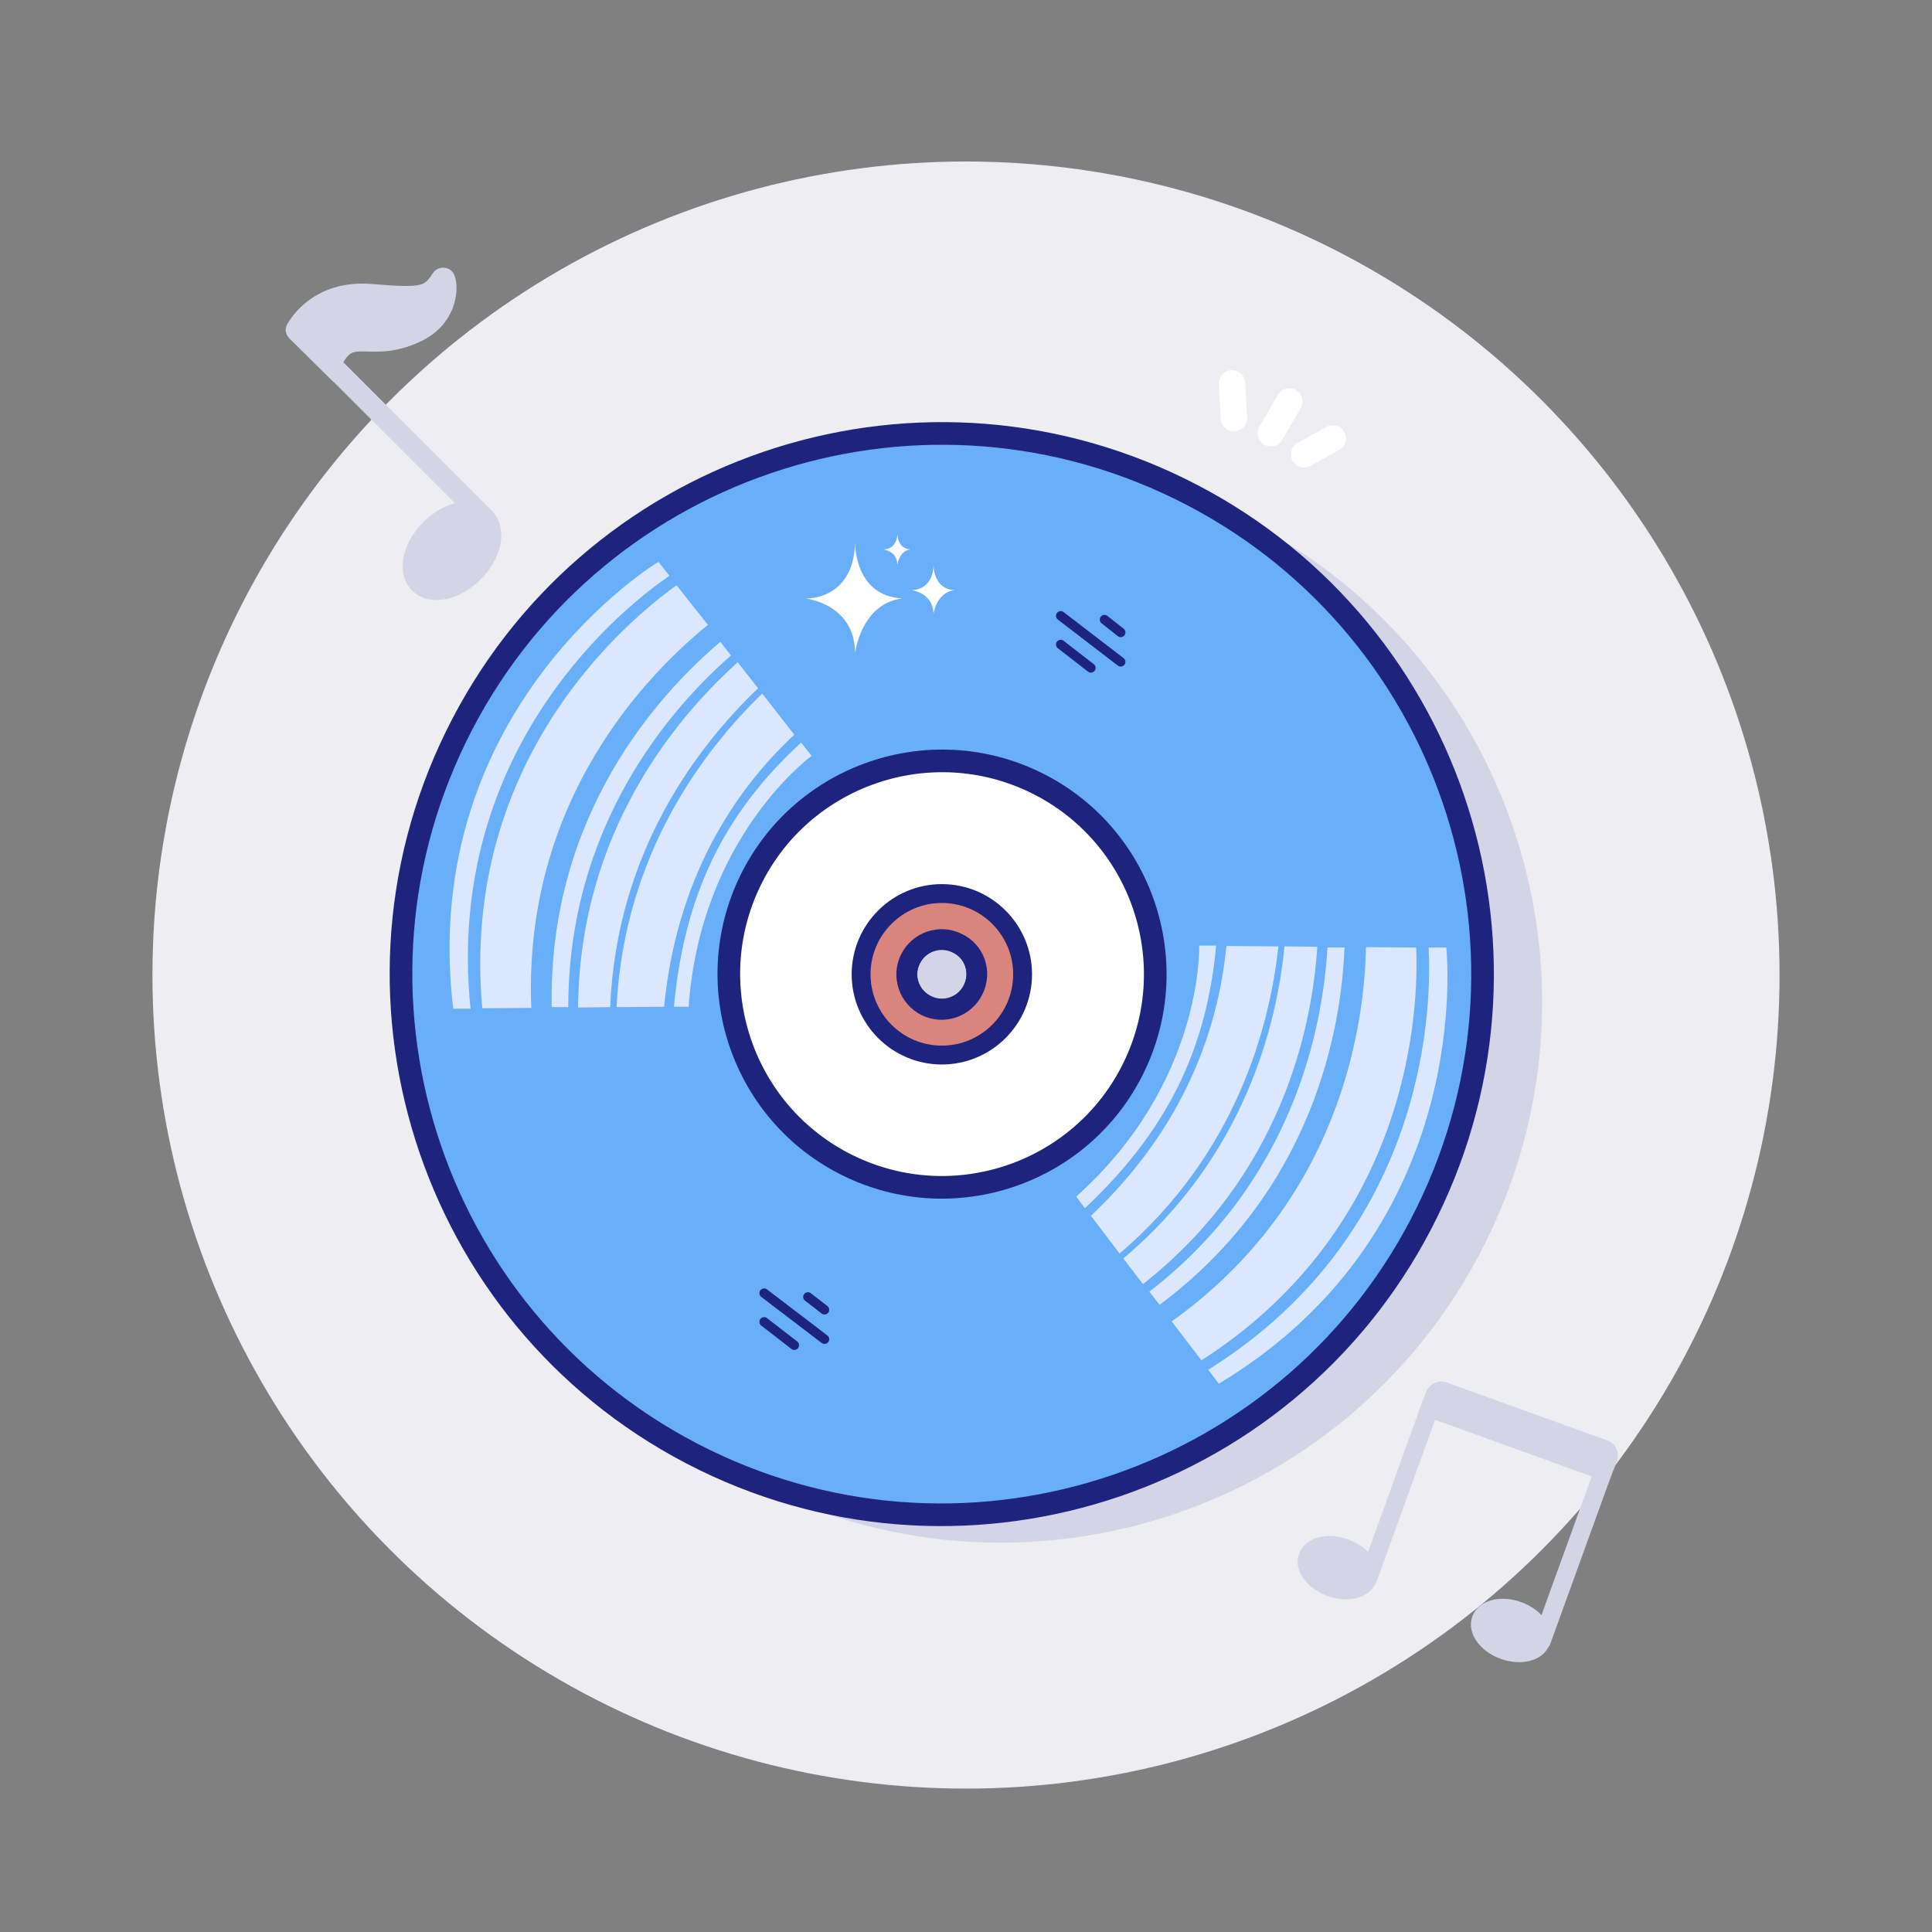
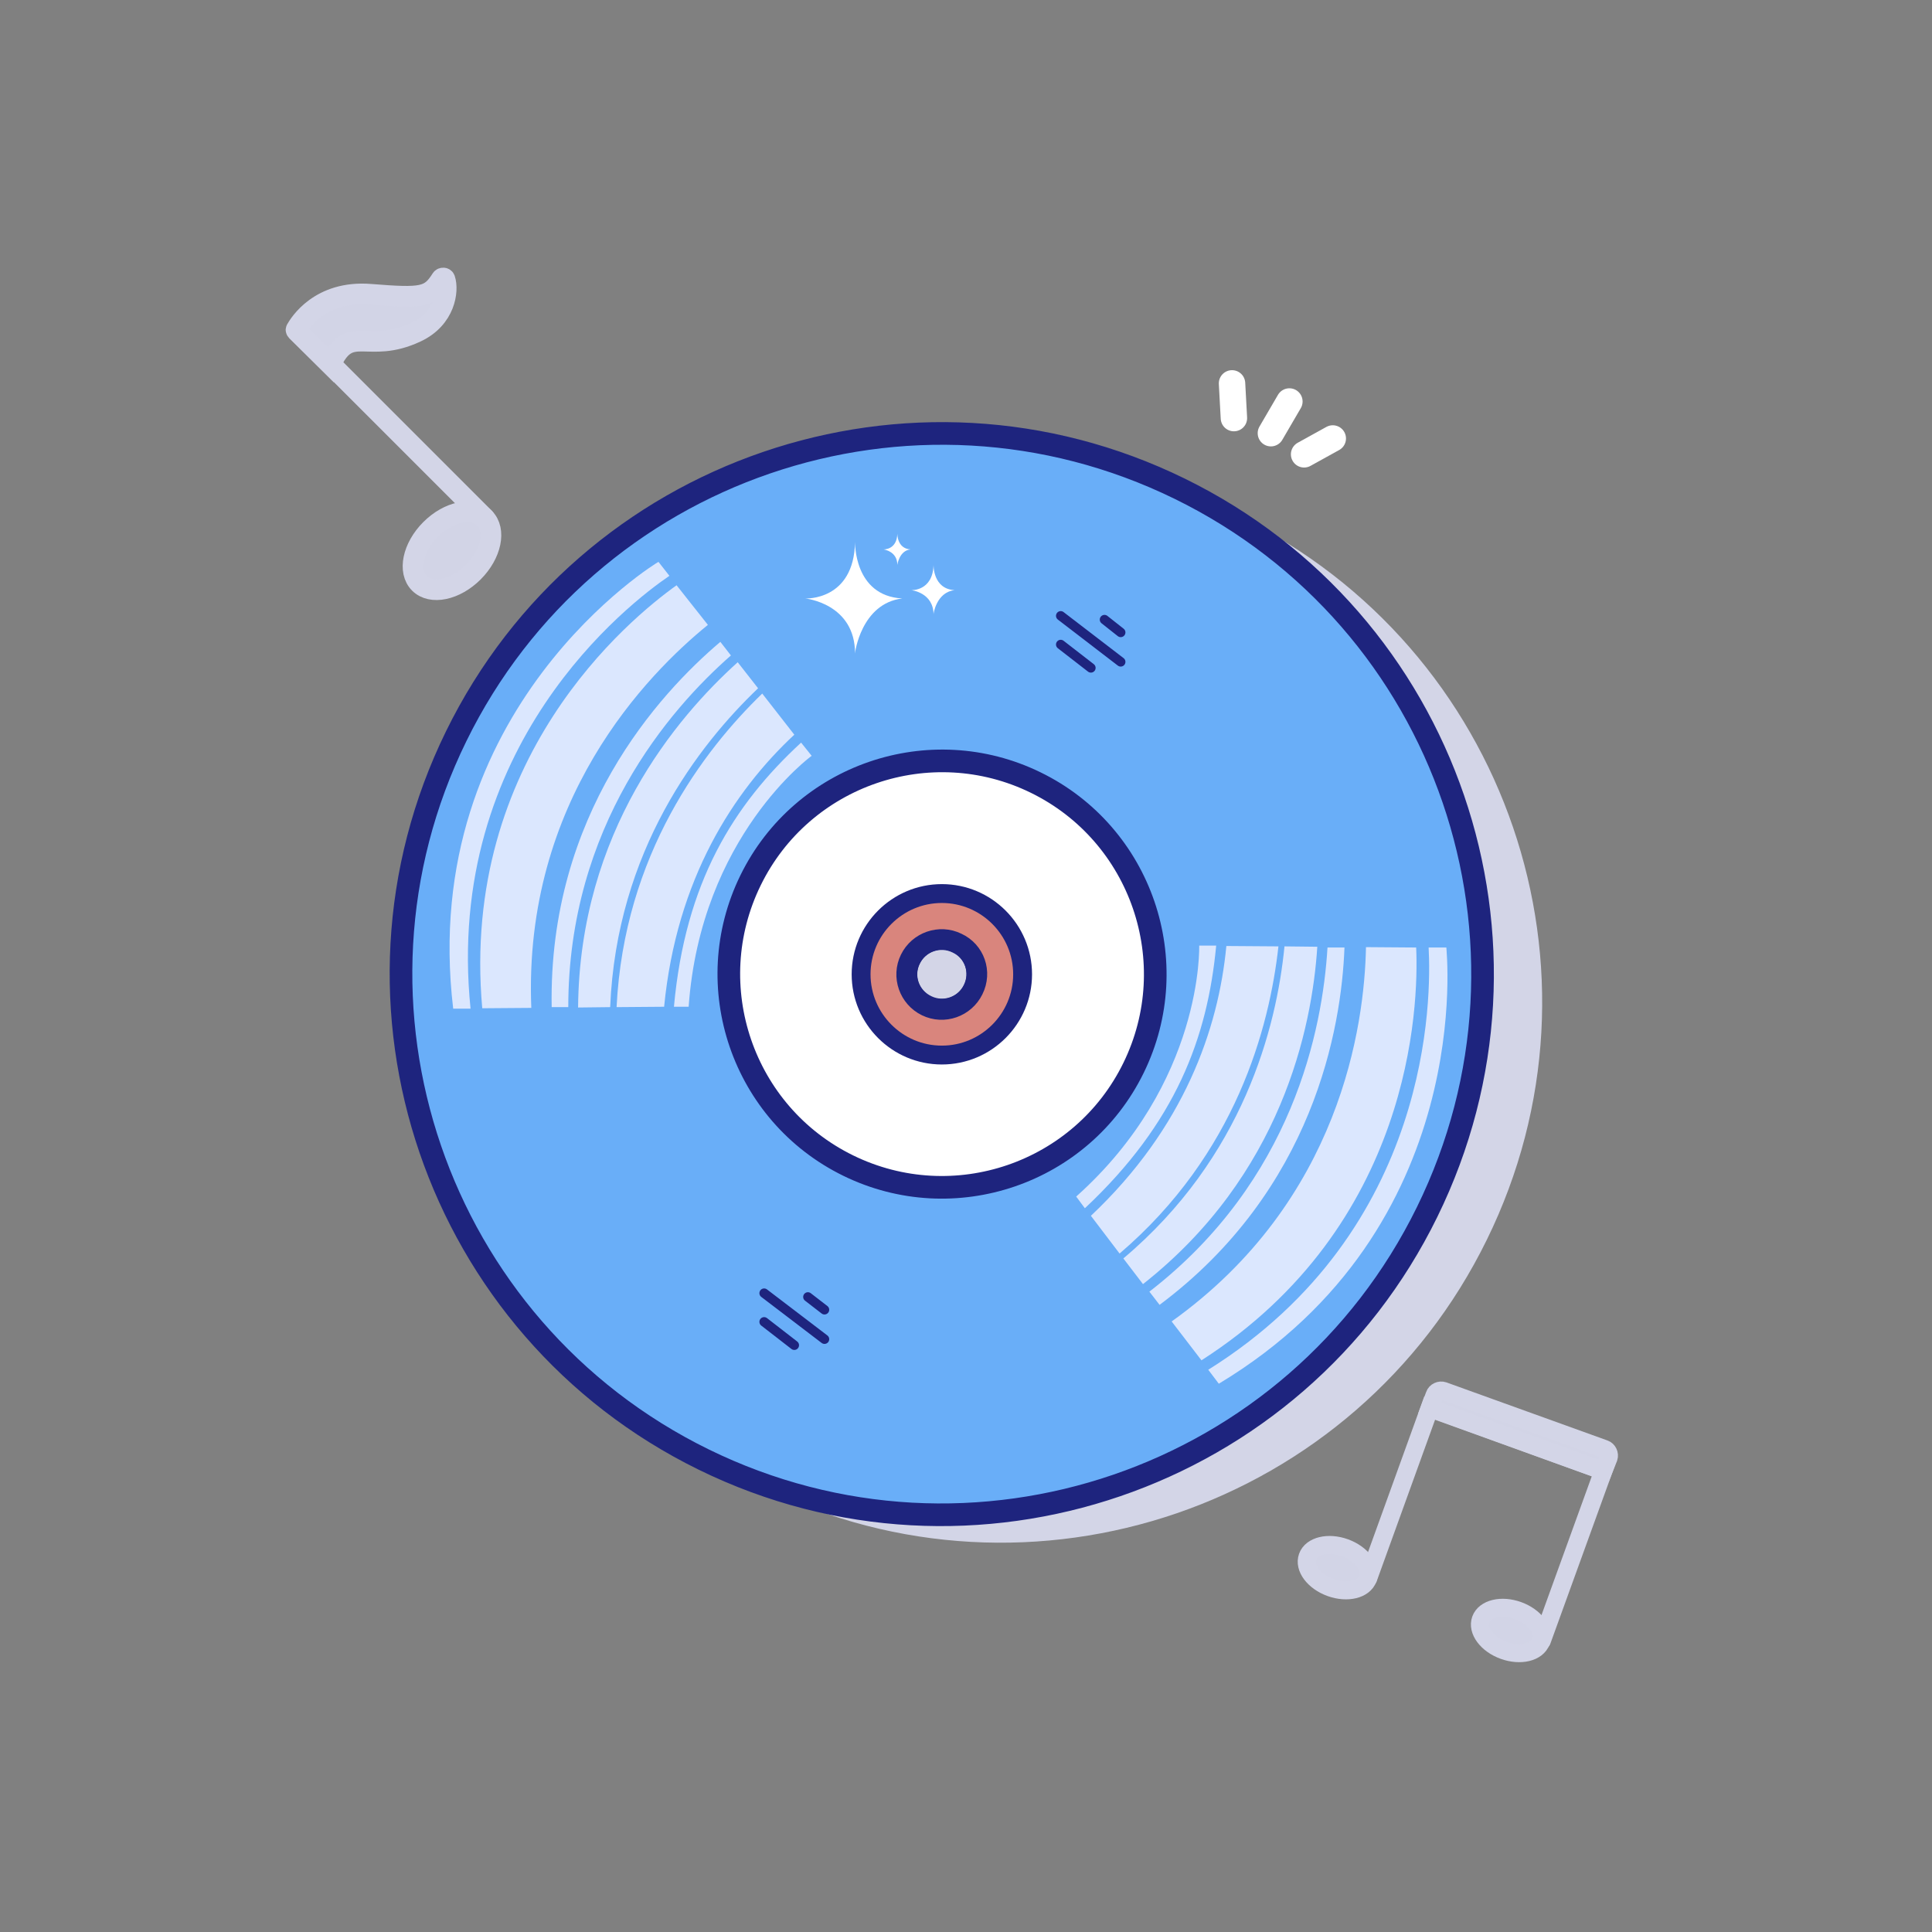
<svg xmlns="http://www.w3.org/2000/svg" width="800px" height="800px" viewBox="0 0 512 512" id="Layer_1" version="1.1" xml:space="preserve">
  <rect x="0" y="0" width="512" height="512" fill="#808080" stroke="none" />
  <style type="text/css">
	.st0{fill:#EEEDF2;}
	.st1{fill:none;stroke:#1E247E;stroke-width:6;stroke-linecap:round;stroke-miterlimit:10;}
	.st2{fill:#EFC12F;stroke:#1E247E;stroke-width:6;stroke-linecap:round;stroke-miterlimit:10;}
	.st3{fill:none;stroke:#1E247E;stroke-width:3;stroke-linecap:round;stroke-miterlimit:10;}
	.st4{fill:#FFFFFF;stroke:#1E247E;stroke-width:3;stroke-linecap:round;stroke-miterlimit:10;}
	.st5{fill:#FCF5F2;stroke:#1E247E;stroke-width:5;stroke-linecap:round;stroke-miterlimit:10;}
	.st6{fill:#FCF5F2;stroke:#1E247E;stroke-width:6;stroke-linecap:round;stroke-miterlimit:10;}
	.st7{fill:#1E247E;}
	.st8{fill:none;stroke:#1E247E;stroke-width:4;stroke-linecap:round;stroke-miterlimit:10;}
	.st9{fill:#EAB8B1;}
	.st10{fill:#DC9695;stroke:#1E247E;stroke-width:4;stroke-linecap:round;stroke-miterlimit:10;}
	.st11{fill:#EECED1;stroke:#1E247E;stroke-width:3;stroke-linecap:round;stroke-miterlimit:10;}
	.st12{fill:#CB7272;stroke:#1E247E;stroke-width:3;stroke-linecap:round;stroke-miterlimit:10;}
	.st13{fill:#D3D5E7;stroke:#1E247E;stroke-width:6;stroke-linecap:round;stroke-miterlimit:10;}
	.st14{fill:#D3D5E7;}
	.st15{fill:#FFFFFF;stroke:#1E247E;stroke-width:5;stroke-linecap:round;stroke-miterlimit:10;}
	.st16{fill:#FFFFFF;stroke:#1E247E;stroke-width:4;stroke-linecap:round;stroke-miterlimit:10;}
	.st17{fill:#ECECEE;}
	.st18{fill:#DA867D;stroke:#1E247E;stroke-width:4;stroke-linecap:round;stroke-miterlimit:10;}
	.st19{fill:#FCF5F2;stroke:#1E247E;stroke-width:4;stroke-linecap:round;stroke-miterlimit:10;}
	.st20{fill:#69AEF8;stroke:#1E247E;stroke-width:6;stroke-linecap:round;stroke-miterlimit:10;}
	.st21{opacity:0.4;fill:#FFFFFF;}
	.st22{opacity:0.7;fill:#FFFFFF;}
	.st23{fill:#69ADF7;stroke:#1E247E;stroke-width:2.5;stroke-linecap:round;stroke-miterlimit:10;}
	.st24{fill:none;stroke:#FFFFFF;stroke-width:7;stroke-linecap:round;stroke-miterlimit:10;}
	.st25{fill:none;stroke:#1E247E;stroke-width:2.5;stroke-linecap:round;stroke-miterlimit:10;}
	.st26{fill:#F0C330;stroke:#1E247E;stroke-width:6;stroke-linecap:round;stroke-miterlimit:10;}
	.st27{opacity:0.3;}
	.st28{fill:#FFFFFF;}
	.st29{fill:#79CAA1;stroke:#1E247E;stroke-width:6;stroke-linecap:round;stroke-miterlimit:10;}
	.st30{fill:#DA867D;stroke:#1E247E;stroke-width:6;stroke-linecap:round;stroke-miterlimit:10;}
	.st31{fill:#FFFFFF;stroke:#1E247E;stroke-width:6;stroke-linecap:round;stroke-miterlimit:10;}
	.st32{fill:#DBE7FE;stroke:#1E247E;stroke-width:5;stroke-linecap:round;stroke-miterlimit:10;}
	.st33{fill:#F2F3F3;}
	.st34{fill:none;stroke:#1E247E;stroke-width:6;stroke-linecap:round;stroke-linejoin:round;stroke-miterlimit:10;}
	.st35{fill:#DBE7FE;stroke:#1E247E;stroke-width:6;stroke-linecap:round;stroke-linejoin:round;stroke-miterlimit:10;}
	.st36{fill:#EFC230;stroke:#1E247E;stroke-width:6;stroke-linecap:round;stroke-linejoin:round;stroke-miterlimit:10;}
	.st37{fill:none;stroke:#1E247E;stroke-width:3;stroke-linecap:round;stroke-linejoin:round;stroke-miterlimit:10;}
	.st38{fill:#F0C330;stroke:#1E247E;stroke-width:6;stroke-linecap:round;stroke-linejoin:round;stroke-miterlimit:10;}
	.st39{fill:#79CAA1;stroke:#1E247E;stroke-width:6;stroke-linecap:round;stroke-linejoin:round;stroke-miterlimit:10;}
	.st40{fill:#FFFFFF;stroke:#1E247E;stroke-width:6;stroke-linecap:round;stroke-linejoin:round;stroke-miterlimit:10;}
	.st41{fill:#DA867D;stroke:#1E247E;stroke-width:6;stroke-linecap:round;stroke-linejoin:round;stroke-miterlimit:10;}
	.st42{fill:#DBE7FE;stroke:#1E247E;stroke-width:6;stroke-linejoin:round;stroke-miterlimit:10;}
	.st43{fill:none;stroke:#1E247E;stroke-width:6;stroke-linejoin:round;stroke-miterlimit:10;}
	.st44{opacity:0.7;}
	.st45{fill:#FFFFFF;stroke:#1E247E;stroke-width:6;stroke-linejoin:round;stroke-miterlimit:10;}
	.st46{fill:none;stroke:#FFFFFF;stroke-width:3;stroke-linecap:round;stroke-linejoin:round;stroke-miterlimit:10;}
	.st47{fill:none;stroke:#1E247E;stroke-width:5;stroke-linecap:round;stroke-miterlimit:10;}
	.st48{fill:#DBE7FE;stroke:#1E247E;stroke-width:6;stroke-linecap:round;stroke-miterlimit:10;}
	.st49{opacity:0.1;fill:#BDBDBD;}
	.st50{fill:#69AEF8;stroke:#1E247E;stroke-width:6;stroke-linecap:round;stroke-linejoin:round;stroke-miterlimit:10;}
	.st51{fill:#79CAA1;stroke:#1E247E;stroke-width:5;stroke-miterlimit:10;}
	.st52{fill:#D2D4E6;stroke:#1E247E;stroke-width:5;stroke-linecap:round;stroke-miterlimit:10;}
	.st53{fill:#69AEF8;stroke:#1E247E;stroke-width:5;stroke-miterlimit:10;}
	.st54{opacity:0.2;fill:none;stroke:#1E247E;stroke-width:5;stroke-linecap:round;stroke-miterlimit:10;}
	.st55{fill:none;stroke:#1E247E;stroke-width:2.5;stroke-linecap:round;stroke-linejoin:round;stroke-miterlimit:10;}
	.st56{fill:#69AEF8;stroke:#1E247E;stroke-width:6;stroke-miterlimit:10;}
	.st57{fill:#DBE7FE;}
	.st58{fill:#FFFFFF;stroke:#1E247E;stroke-width:6;stroke-miterlimit:10;}
	.st59{fill:#D9857D;stroke:#1E247E;stroke-width:5;stroke-miterlimit:10;}
	.st60{fill:none;stroke:#D3D5E7;stroke-width:4.79;stroke-linecap:round;stroke-miterlimit:10;}
	.st61{fill:#D2D4E6;stroke:#D3D5E7;stroke-width:4.79;stroke-linecap:round;stroke-miterlimit:10;}
	.st62{fill:#D2D4E6;stroke:#D3D5E7;stroke-width:5.5;stroke-linecap:round;stroke-miterlimit:10;}
	.st63{fill:none;stroke:#D3D5E7;stroke-width:5.5;stroke-linecap:round;stroke-miterlimit:10;}
	.st64{fill:#79CAA1;}
	.st65{fill:#F0C330;}
	.st66{fill:#79CAA1;stroke:#1E247E;stroke-width:6;stroke-miterlimit:10;}
	.st67{opacity:0.8;fill:#FFFFFF;}
	.st68{fill:#DA867D;stroke:#1E247E;stroke-width:6;stroke-miterlimit:10;}
	.st69{fill:#F0C330;stroke:#1E247E;stroke-width:5;stroke-miterlimit:10;}
	.st70{fill:#D2D4E6;}
	.st71{fill:#EEBDBC;stroke:#D3D5E7;stroke-width:5.5;stroke-linecap:round;stroke-miterlimit:10;}
	.st72{fill:#D3D5E7;stroke:#D3D5E7;stroke-width:5.5;stroke-linecap:round;stroke-miterlimit:10;}
</style>
  <g>
    <g id="Music">
-       <circle class="st0" cx="256" cy="258.4" id="Background_22_" r="215.6" />
      <g id="Vinyl">
        <path class="st14" d="M328.4,136.9c-71-34.8-156.9-5.4-191.7,65.6c-34.8,71.1-5.4,156.9,65.6,191.7      s156.9,5.4,191.7-65.6C428.9,257.6,399.5,171.7,328.4,136.9z" id="Shadow" />
        <path class="st56" d="M312.6,129.5c-71.1-34.8-156.9-5.4-191.7,65.6c-34.8,71-5.4,156.9,65.6,191.7      s156.9,5.4,191.7-65.6C413.1,250.1,383.7,164.3,312.6,129.5z M241.1,254c2.3-4.7,8-6.7,12.7-4.4c4.7,2.3,6.7,8,4.4,12.7      c-2.3,4.7-8,6.7-12.7,4.4C240.7,264.4,238.7,258.7,241.1,254z" id="Shape_91_" />
        <g id="Light">
          <g id="RIght_5_">
            <path class="st57" d="M287.5,320.2l-2.3-3.1c33.8-30.2,32.6-66.5,32.6-66.5l4.5,0        C320,275,311.6,297.6,287.5,320.2z" id="_x36_th_3_" />
            <path class="st57" d="M296.7,332.2l-7.6-10c24.7-23.3,33.8-49.5,35.9-71.5l13.8,0.1        C336.4,272.3,327.6,305.8,296.7,332.2z" id="_x35_th_6_" />
            <path class="st57" d="M302.9,340.3l-5.2-6.8c31.8-26.8,40.6-61.2,42.7-82.7l8.7,0.1        C347.7,272.6,339.5,311.5,302.9,340.3z" id="_x34_th_12_" />
            <path class="st57" d="M307.3,345.8l-2.7-3.5c38-29.4,45.9-69.5,47.2-91.2l4.5,0        C355.5,272.5,348.1,315.3,307.3,345.8z" id="_x33_rd_26_" />
            <path class="st57" d="M375.3,251.1L362,251c-0.4,20.6-6.7,67.2-51.5,99.2l7.9,10.3        C374.2,324.7,376,266.7,375.3,251.1z" id="_x32_nd_27_" />
            <path class="st57" d="M323,366.7l-2.8-3.7c59.5-37.2,59.1-99.1,58.4-111.9l4.7,0        C383.2,251.1,391.8,325.3,323,366.7z" id="_x31_st_27_" />
          </g>
          <g id="Left_58_">
            <path class="st57" d="M178.6,266.8l3.9,0c3.2-45.2,32.6-66.5,32.6-66.5l-2.8-3.5        C194.3,213.4,181.6,233.9,178.6,266.8z" id="_x36_th_2_" />
            <path class="st57" d="M163.4,266.9l12.6-0.1c3.3-33.9,18.4-57.1,34.5-72.1l-8.5-10.9        C186.5,198.8,165.4,226.4,163.4,266.9z" id="_x35_th_5_" />
            <path class="st57" d="M153.2,267l8.5-0.1c1.7-41.5,23.5-69.5,39.2-84.5l-5.4-6.9        C179.3,190.1,153.6,220.4,153.2,267z" id="_x34_th_11_" />
            <path class="st57" d="M146.2,266.9l4.4,0c0-48,26.8-78.9,43.1-93.2l-2.8-3.6        C174.6,183.9,145.3,215.9,146.2,266.9z" id="_x33_rd_25_" />
            <path class="st57" d="M127.8,267.2l13-0.1c-2.2-55,30.8-88.5,46.8-101.5l-8.3-10.5        C166.7,164.1,121.9,201,127.8,267.2z" id="_x32_nd_26_" />
            <path class="st57" d="M120.1,267.3l4.6,0c-7.1-69.8,42.1-107.5,52.7-114.7l-2.9-3.7        C174.5,148.8,110.6,187.5,120.1,267.3z" id="_x31_st_26_" />
          </g>
        </g>
        <g id="Inner_disk">
          <path class="st58" d="M274.5,207.4c-28-13.7-61.9-2.1-75.6,25.9c-13.7,28-2.1,61.9,25.9,75.6       c28,13.7,61.9,2.1,75.6-25.9C314.1,255,302.5,221.1,274.5,207.4z M258.1,262.4c-2.3,4.7-8,6.7-12.7,4.4       c-4.7-2.3-6.7-8-4.4-12.7c2.3-4.7,8-6.7,12.7-4.4C258.5,251.9,260.5,257.6,258.1,262.4z" id="Primary" />
          <path class="st59" d="M249.6,236.8c-11.8,0-21.4,9.6-21.4,21.4c0,11.8,9.6,21.4,21.4,21.4       c11.8,0,21.4-9.6,21.4-21.4C271,246.4,261.4,236.8,249.6,236.8z M258.1,262.4c-2.3,4.7-8,6.7-12.7,4.4c-4.7-2.3-6.7-8-4.4-12.7       c2.3-4.7,8-6.7,12.7-4.4C258.5,251.9,260.5,257.6,258.1,262.4z" id="Secondary" />
        </g>
        <g id="Lines_39_">
          <g id="Bottom_78_">
            <line class="st25" id="Bottom_79_" x1="202.5" x2="210.5" y1="350.3" y2="356.5" />
            <line class="st25" id="Middle_63_" x1="202.5" x2="218.5" y1="342.7" y2="354.9" />
            <line class="st25" id="Top_81_" x1="214.1" x2="218.5" y1="343.7" y2="347.1" />
          </g>
          <g id="Top_79_">
            <line class="st25" id="Bottom_77_" x1="281.1" x2="289.1" y1="170.8" y2="177" />
            <line class="st25" id="Middle_62_" x1="281.1" x2="297" y1="163.2" y2="175.4" />
            <line class="st25" id="Top_80_" x1="292.7" x2="297" y1="164.2" y2="167.6" />
          </g>
        </g>
        <g id="Sparkles_24_">
          <path class="st28" d="M253,156.4c-5.8-0.3-5.6-6.7-5.6-6.7c-0.2,7-5.9,6.7-5.9,6.7s5.9,0.6,5.9,6.5       C247.3,162.9,248.1,156.9,253,156.4" id="_x33_rd_24_" />
          <path class="st28" d="M241.3,145.6c-3.6-0.2-3.5-4.2-3.5-4.2c-0.1,4.4-3.7,4.2-3.7,4.2s3.7,0.4,3.7,4.1       C237.8,149.7,238.3,145.9,241.3,145.6" id="_x32_nd_25_" />
          <path class="st28" d="M239.1,158.6c-12.9-0.7-12.5-15-12.5-15c-0.3,15.7-13.2,15-13.2,15s13.2,1.3,13.2,14.6       C226.5,173.2,228.2,159.9,239.1,158.6" id="_x31_st_25_" />
        </g>
      </g>
      <g id="Musical_notes">
        <g id="Bottom_76_">
          <polyline class="st60" points="408.6,434.8 424.9,389.8 378.9,373.1 362.6,418.2      " />
          <ellipse class="st61" cx="354.7" cy="415.3" rx="5.6" ry="8.5" transform="matrix(0.34 -0.94 0.94 0.34 -156.465 607.663)" />
          <ellipse class="st61" cx="400.6" cy="431.9" rx="5.6" ry="8.5" transform="matrix(0.34 -0.94 0.94 0.34 -141.775 661.812)" />
          <path class="st61" d="M424.9,389.8l-46-16.6l1.3-3.5c0.3-0.9,1.4-1.4,2.3-1.1l42.7,15.4c0.9,0.3,1.4,1.4,1.1,2.3L424.9,389.8z" />
        </g>
        <g id="Top_76_">
          <g id="Bottom_74_">
            <ellipse class="st62" cx="119.8" cy="146" id="Bottom_75_" rx="12.2" ry="8" transform="matrix(0.707 -0.707 0.707 0.707 -68.141 127.429)" />
            <line class="st63" id="Top_78_" x1="128.4" x2="79.7" y1="137.3" y2="88.6" />
          </g>
          <path class="st62" d="M87.6,96.6c5.1-11.2,9.7-2.5,22.7-8.6c7.7-3.6,8.6-11,7.6-14c-0.1-0.4-0.7-0.4-0.9-0.1       c-3.1,4.9-5,5.2-18.8,4.1c-13.5-1.1-18.9,7.9-19.7,9.3c-0.1,0.1,0,0.3,0.1,0.4L87.6,96.6z" id="Top_77_" />
        </g>
      </g>
      <g id="Sparkles_23_">
        <line class="st24" id="Left_57_" x1="327" x2="326.5" y1="110.8" y2="101.6" />
        <line class="st24" id="Middle_61_" x1="341.7" x2="336.8" y1="106.4" y2="114.8" />
        <line class="st24" id="Right_55_" x1="353.2" x2="345.6" y1="116.2" y2="120.4" />
      </g>
    </g>
  </g>
</svg>